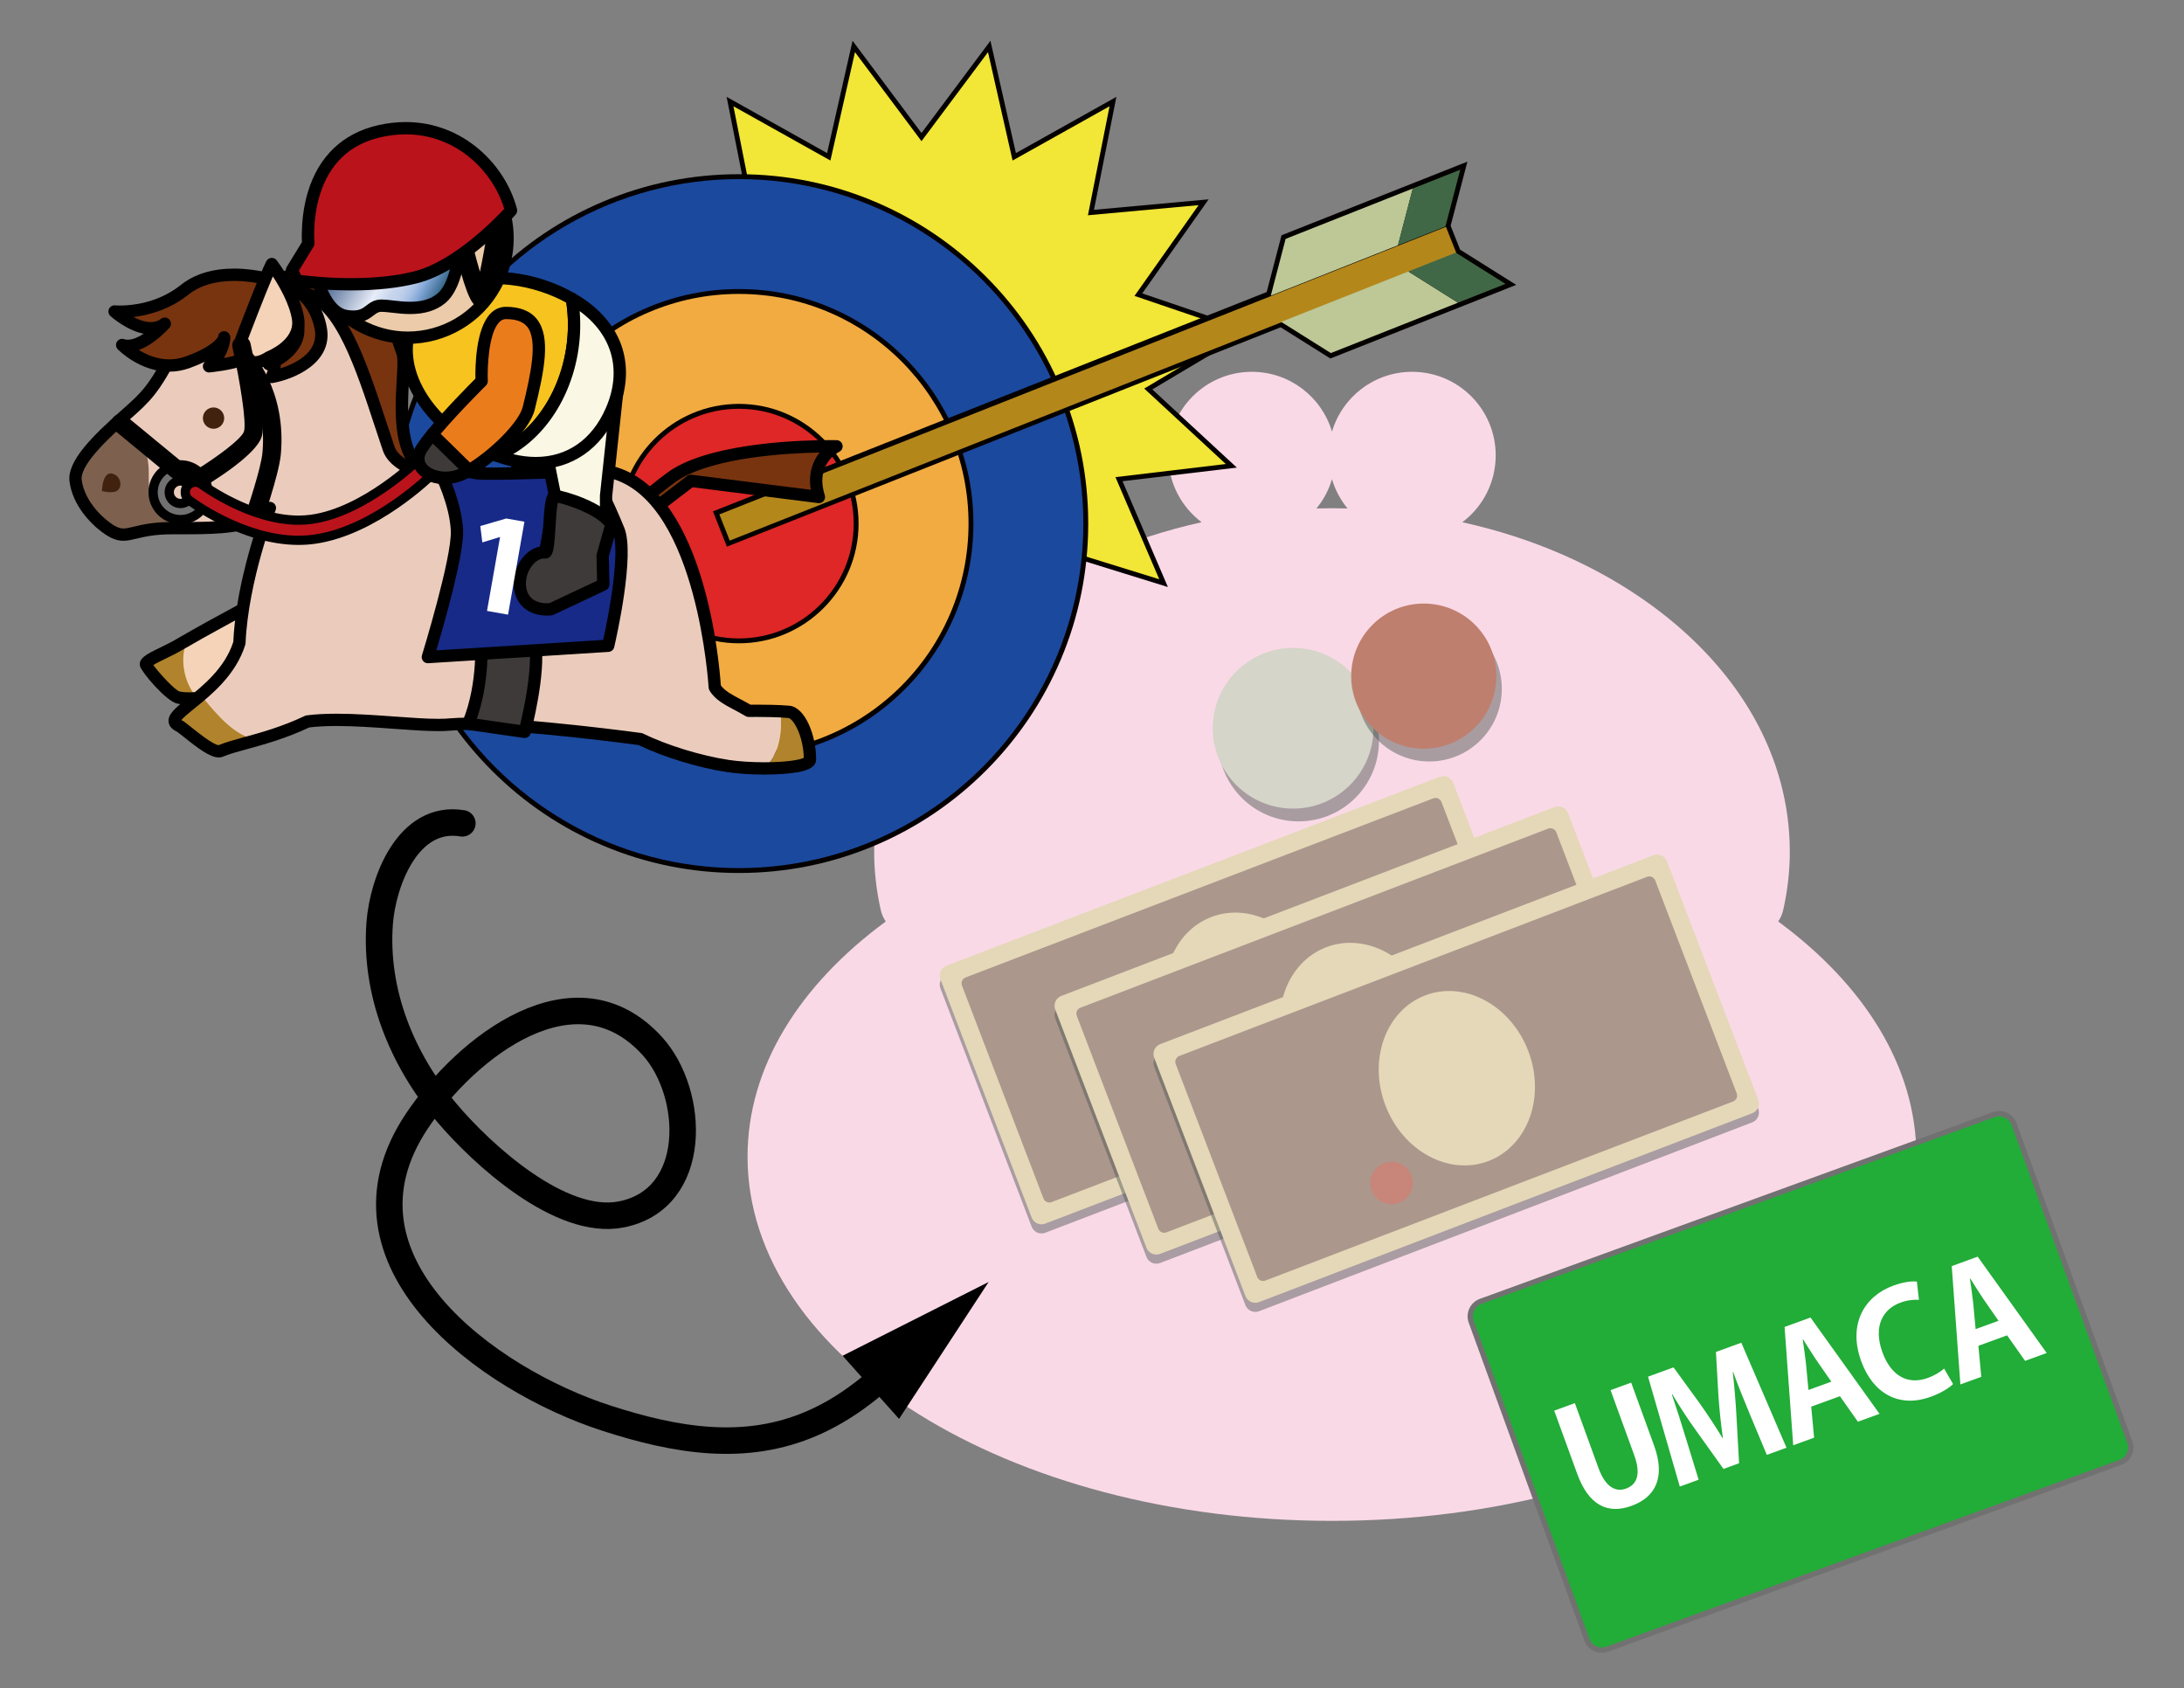
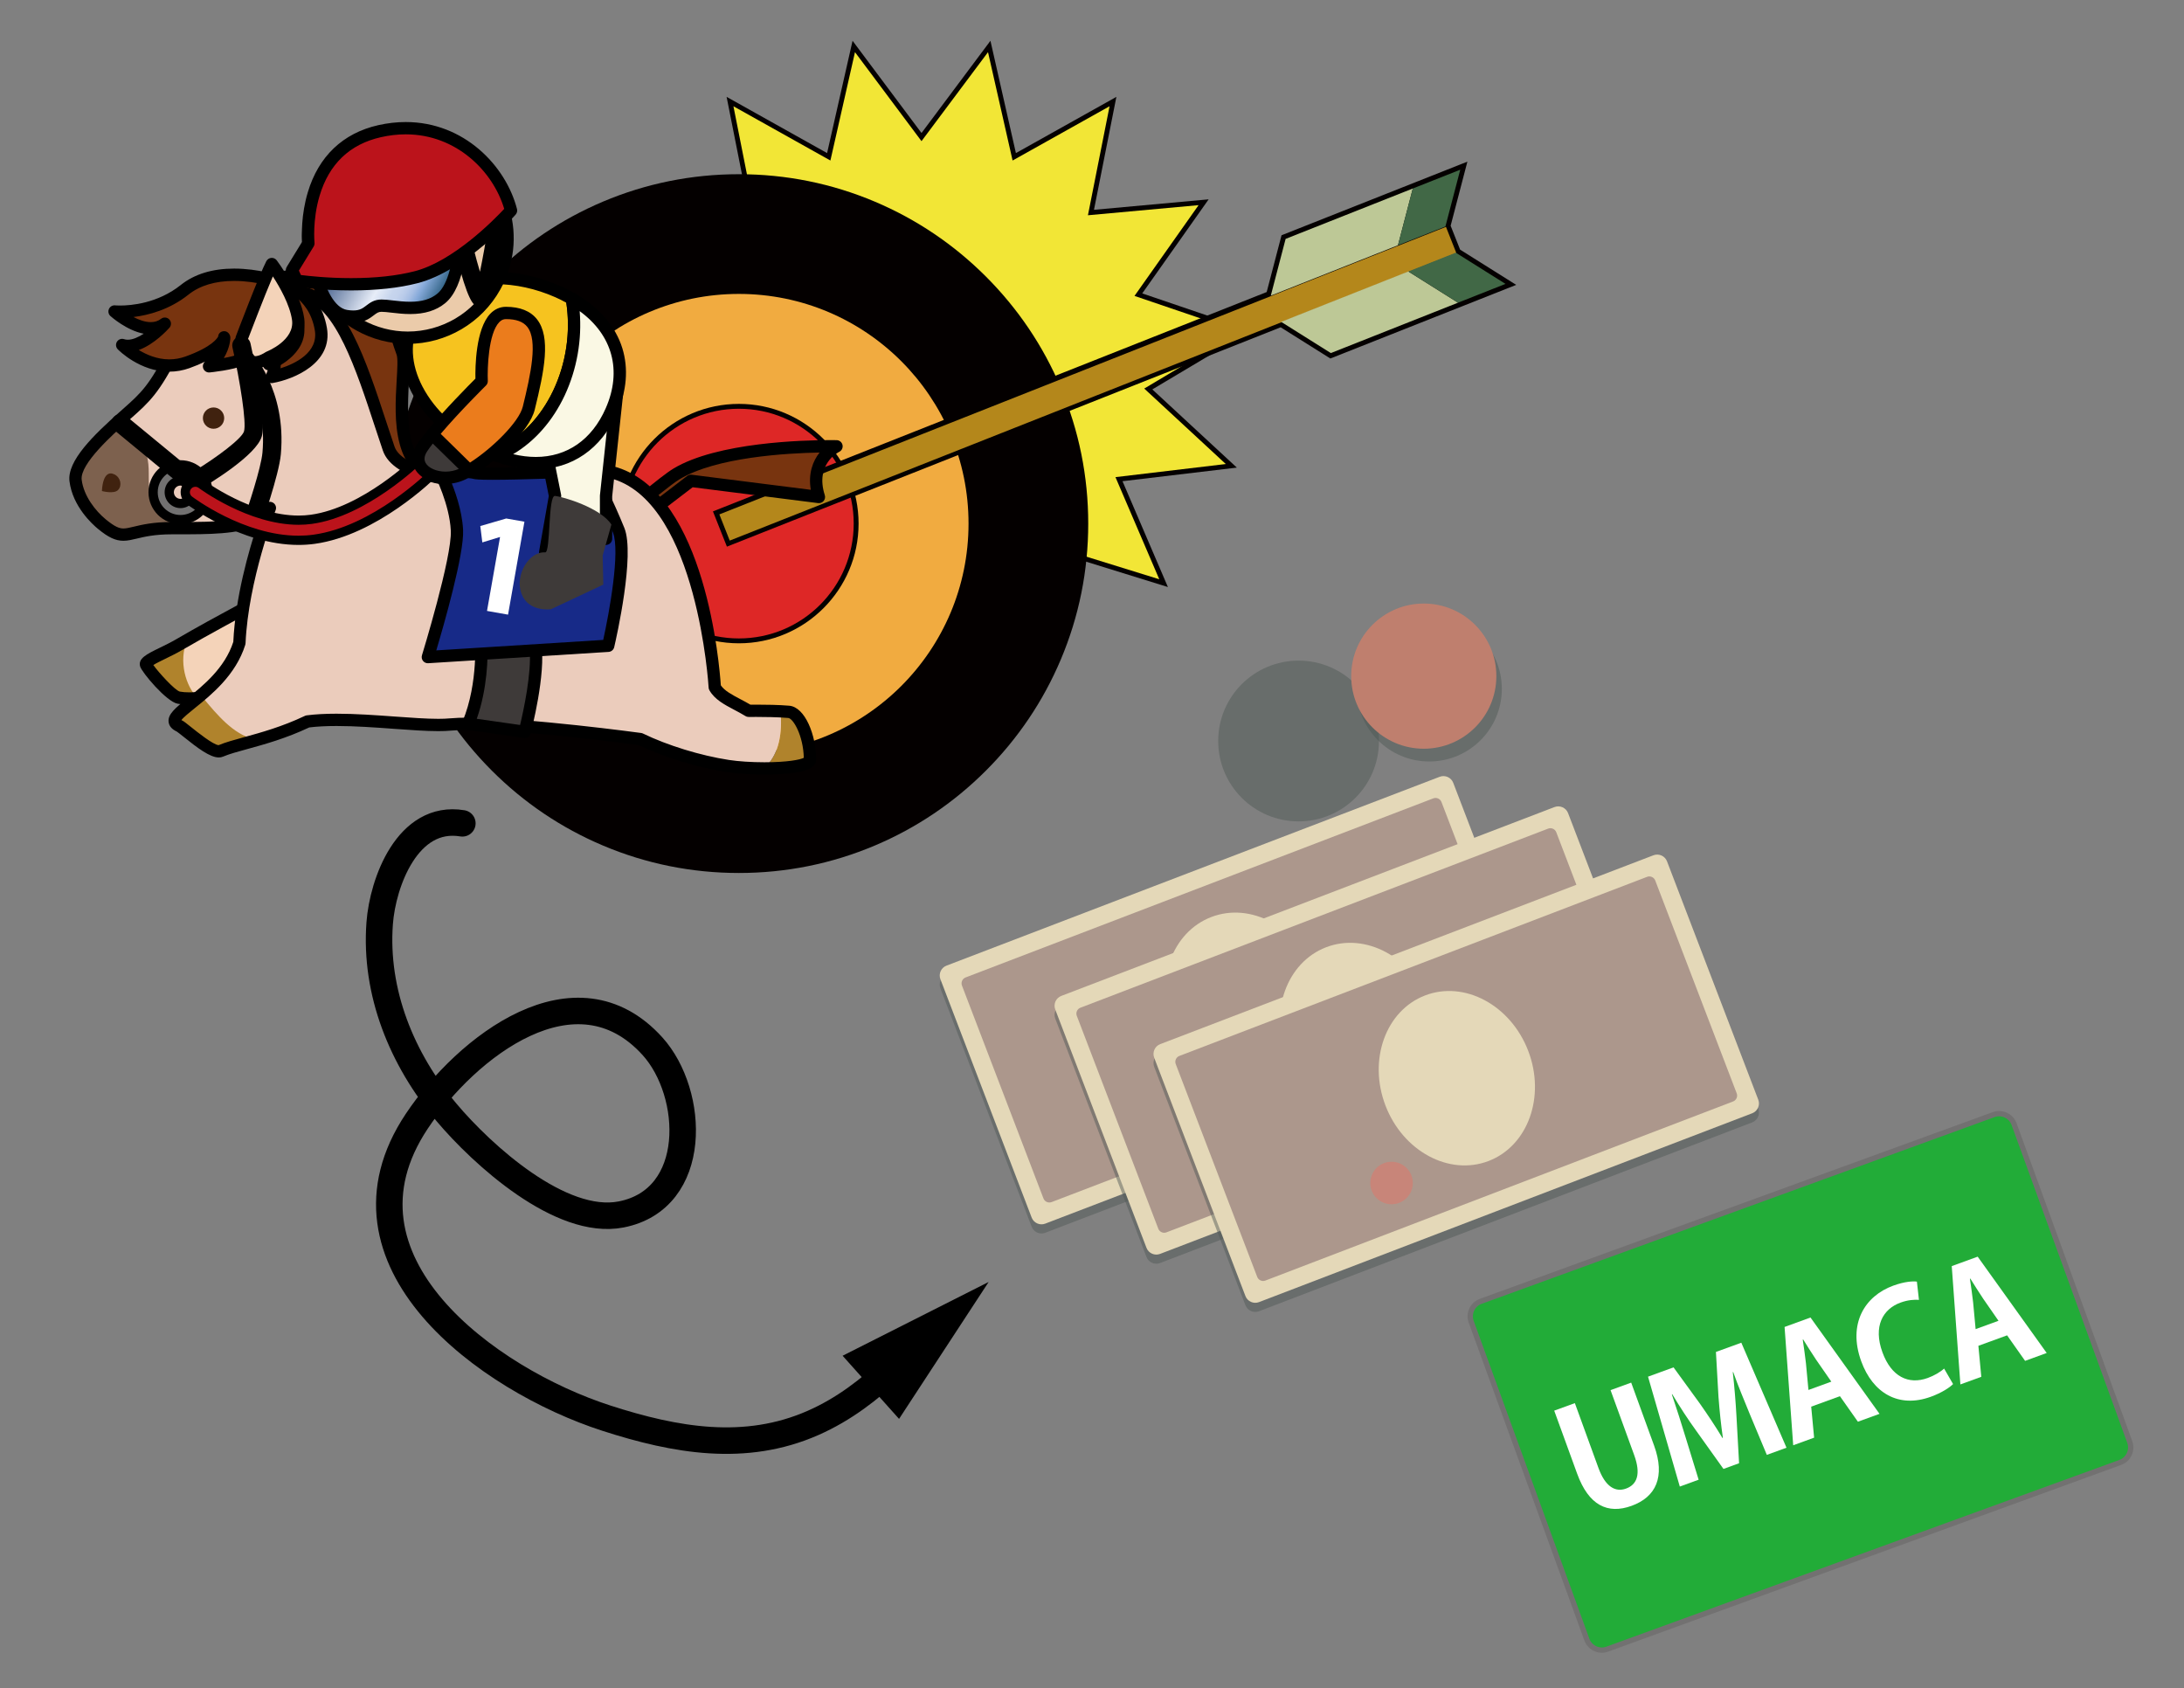
<svg xmlns="http://www.w3.org/2000/svg" version="1.1" id="レイヤー_1" x="0px" y="0px" width="412.057px" height="318.441px" viewBox="0 0 412.057 318.441" enable-background="new 0 0 412.057 318.441" xml:space="preserve">
  <rect x="0" y="0" width="412.057" height="318.441" fill="#808080" stroke="none" />
-   <path fill="#FAD9E7" d="M335.493,173.835c0.438-0.637,0.766-1.361,0.945-2.16c0.826-3.654,1.246-7.348,1.246-10.978  c0-17.691-9.246-34.192-26.031-46.462c-10.178-7.439-22.422-12.776-35.754-15.717c3.824-2.878,6.297-7.454,6.297-12.608  c0-8.709-7.059-15.77-15.77-15.77c-7.152,0-13.188,4.763-15.119,11.286c-1.933-6.523-7.968-11.286-15.12-11.286  c-8.708,0-15.77,7.061-15.77,15.77c0,5.154,2.473,9.73,6.297,12.607c-13.331,2.941-25.576,8.278-35.753,15.718  c-16.786,12.27-26.029,28.771-26.029,46.462c0,3.63,0.417,7.323,1.243,10.978c0.18,0.799,0.509,1.524,0.945,2.16  c-16.265,11.971-26.079,27.453-26.079,44.366c0,37.945,49.367,68.705,110.265,68.705c60.899,0,110.267-30.76,110.267-68.705  C361.573,201.289,351.758,185.806,335.493,173.835z M251.306,95.876c-0.979,0-1.955,0.017-2.931,0.041  c1.32-1.605,2.326-3.479,2.932-5.523c0.605,2.045,1.611,3.918,2.932,5.523C253.263,95.893,252.287,95.876,251.306,95.876z" />
  <g>
    <g>
      <g opacity="0.47">
        <path fill="#4E5754" d="M197.205,232.557c-1.017,0.391-2.169-0.124-2.559-1.142l-17.217-44.968     c-0.389-1.018,0.125-2.17,1.143-2.559l93.055-35.627c1.017-0.391,2.169,0.123,2.559,1.142l17.216,44.968     c0.391,1.018-0.123,2.17-1.142,2.559L197.205,232.557z" />
      </g>
      <path fill="#E4D8B8" d="M197.205,230.837c-1.017,0.39-2.169-0.124-2.559-1.143l-17.217-44.968    c-0.389-1.018,0.125-2.17,1.143-2.559l93.055-35.627c1.017-0.391,2.169,0.123,2.559,1.142l17.216,44.968    c0.391,1.018-0.123,2.17-1.142,2.559L197.205,230.837z" />
      <path fill="#AC978C" d="M198.407,226.771c-0.611,0.233-1.303-0.074-1.535-0.685l-15.376-40.158    c-0.234-0.61,0.075-1.301,0.686-1.535l88.244-33.785c0.609-0.234,1.302,0.074,1.536,0.686l15.373,40.156    c0.235,0.611-0.073,1.303-0.685,1.535L198.407,226.771z" />
      <ellipse transform="matrix(0.934 -0.358 0.358 0.934 -51.972 96.298)" fill="#E4D8B8" cx="234.416" cy="188.689" rx="14.417" ry="16.722" />
      <g>
        <circle fill="#C88579" cx="222.215" cy="208.367" r="4.011" />
      </g>
    </g>
    <g>
      <g opacity="0.47">
        <path fill="#4E5754" d="M218.869,238.267c-1.017,0.391-2.169-0.124-2.559-1.142l-17.217-44.968     c-0.389-1.018,0.125-2.17,1.143-2.559l93.055-35.627c1.017-0.391,2.169,0.123,2.559,1.142l17.216,44.968     c0.391,1.018-0.123,2.17-1.142,2.559L218.869,238.267z" />
      </g>
      <path fill="#E4D8B8" d="M218.869,236.547c-1.017,0.39-2.169-0.124-2.559-1.143l-17.217-44.968    c-0.389-1.018,0.125-2.17,1.143-2.559l93.055-35.627c1.017-0.391,2.169,0.123,2.559,1.142l17.216,44.968    c0.391,1.018-0.123,2.17-1.142,2.559L218.869,236.547z" />
      <path fill="#AC978C" d="M220.071,232.481c-0.611,0.233-1.303-0.074-1.535-0.685l-15.376-40.158    c-0.234-0.61,0.075-1.301,0.686-1.535l88.244-33.785c0.609-0.234,1.302,0.074,1.536,0.686l15.373,40.156    c0.235,0.611-0.073,1.303-0.685,1.535L220.071,232.481z" />
      <ellipse transform="matrix(0.934 -0.358 0.358 0.934 -52.582 104.422)" fill="#E4D8B8" cx="256.08" cy="194.399" rx="14.417" ry="16.722" />
      <g>
        <circle fill="#C88579" cx="243.879" cy="214.077" r="4.011" />
      </g>
    </g>
    <g>
      <g opacity="0.47">
        <path fill="#4E5754" d="M237.536,247.362c-1.017,0.391-2.169-0.124-2.559-1.142l-17.217-44.968     c-0.389-1.018,0.125-2.17,1.143-2.559l93.055-35.627c1.017-0.391,2.169,0.123,2.559,1.142l17.216,44.968     c0.391,1.018-0.123,2.17-1.142,2.559L237.536,247.362z" />
      </g>
      <path fill="#E4D8B8" d="M237.536,245.642c-1.017,0.39-2.169-0.124-2.559-1.143l-17.217-44.968    c-0.389-1.018,0.125-2.17,1.143-2.559l93.055-35.627c1.017-0.391,2.169,0.123,2.559,1.142l17.216,44.968    c0.391,1.018-0.123,2.17-1.142,2.559L237.536,245.642z" />
      <path fill="#AC978C" d="M238.738,241.576c-0.611,0.233-1.303-0.074-1.535-0.685l-15.376-40.158    c-0.234-0.61,0.075-1.301,0.686-1.535l88.244-33.785c0.609-0.234,1.302,0.074,1.536,0.686l15.373,40.156    c0.235,0.611-0.073,1.303-0.685,1.535L238.738,241.576z" />
      <ellipse transform="matrix(0.934 -0.358 0.358 0.934 -54.6 111.699)" fill="#E4D8B8" cx="274.747" cy="203.494" rx="14.417" ry="16.722" />
      <g>
        <circle fill="#C88579" cx="262.546" cy="223.172" r="4.011" />
      </g>
    </g>
  </g>
  <g>
    <g>
      <path fill="#22AC38" d="M401.826,272.038c0.564,1.551-0.244,3.28-1.794,3.845l-96.788,35.227c-1.551,0.564-3.28-0.242-3.845-1.793    l-21.829-59.972c-0.564-1.551,0.243-3.281,1.794-3.846l96.787-35.229c1.551-0.564,3.281,0.242,3.846,1.793L401.826,272.038z" />
      <path fill="none" stroke="#727171" stroke-miterlimit="10" d="M401.826,272.038c0.564,1.551-0.244,3.28-1.794,3.845    l-96.788,35.227c-1.551,0.564-3.28-0.242-3.845-1.793l-21.829-59.972c-0.564-1.551,0.243-3.281,1.794-3.846l96.787-35.229    c1.551-0.564,3.281,0.242,3.846,1.793L401.826,272.038z" />
    </g>
    <g>
      <path fill="#FFFFFF" d="M312.075,272.695c2.155,5.921,0.346,9.708-4.232,11.374c-4.552,1.657-8.117-0.114-10.281-6.061    l-4.328-11.893l3.895-1.418l4.453,12.234c1.293,3.553,3.199,4.617,5.198,3.889c2.105-0.766,2.849-2.734,1.537-6.34l-4.453-12.234    l3.894-1.418L312.075,272.695z" />
      <path fill="#FFFFFF" d="M337.059,273.108l-3.711,1.351l-3.231-7.733c-1.081-2.646-2.21-5.334-3.112-7.896l-0.078,0.029    c0.302,2.632,0.541,5.584,0.682,8.095l0.505,9.084l-2.946,1.072l-5.168-7.237c-1.49-2.05-3.118-4.557-4.492-6.857l-0.079,0.029    c0.876,2.57,1.837,5.618,2.615,8.166l2.44,7.932l-3.553,1.293l-5.996-20.731l4.814-1.753l4.952,6.809    c1.548,2.208,2.989,4.366,4.278,6.518l0.079-0.029c-0.35-2.434-0.635-5.102-0.832-7.771l-0.479-8.437l4.789-1.743L337.059,273.108    z" />
      <path fill="#FFFFFF" d="M354.61,266.719l-4.078,1.484l-3.391-4.814l-5.42,1.973l0.549,5.85l-3.945,1.436l-1.629-22.32l4.894-1.781    L354.61,266.719z M345.516,260.644l-2.887-4.164c-0.775-1.148-1.711-2.655-2.424-3.796l-0.079,0.028    c0.196,1.358,0.458,3.142,0.6,4.431l0.476,5.071L345.516,260.644z" />
      <path fill="#FFFFFF" d="M368.487,261.102c-0.629,0.646-2.116,1.635-4.195,2.392c-6.077,2.212-10.949-0.693-13.133-6.692    c-2.575-7.077,0.674-12.313,6.041-14.266c2.185-0.795,3.768-0.865,4.462-0.76l0.386,3.436c-0.914-0.055-2.082,0.012-3.476,0.52    c-3.342,1.217-5.192,4.481-3.411,9.376c1.666,4.577,4.899,6.173,8.556,4.842c1.211-0.44,2.413-1.146,3.079-1.776L368.487,261.102z    " />
      <path fill="#FFFFFF" d="M386.153,255.239l-4.078,1.484l-3.393-4.814l-5.419,1.973l0.55,5.85l-3.946,1.436l-1.629-22.32    l4.894-1.781L386.153,255.239z M377.058,249.164L374.171,245c-0.775-1.148-1.712-2.655-2.424-3.796l-0.079,0.028    c0.196,1.358,0.458,3.142,0.6,4.431l0.475,5.072L377.058,249.164z" />
    </g>
  </g>
  <g>
    <g>
      <polygon fill="#040000" points="217.41,73.46 236.076,62.344 215.507,55.351 228.037,37.604 206.402,39.581 210.63,18.272     191.671,28.878 186.867,7.692 173.861,25.092 160.853,7.692 156.048,28.878 137.089,18.272 141.315,39.581 119.683,37.604     132.212,55.351 111.644,62.344 130.308,73.46 114.362,88.213 135.935,90.778 127.37,110.743 148.12,104.31 148.415,126.033     164.755,111.716 173.861,131.441 182.964,111.716 199.304,126.033 199.599,104.31 220.349,110.743 211.783,90.778 233.357,88.213       " />
      <polygon fill="#F2E636" points="173.861,26.627 186.41,9.837 191.046,30.281 209.341,20.046 205.261,40.609 226.138,38.7     214.048,55.825 233.894,62.573 215.884,73.299 231.269,87.537 210.455,90.01 218.72,109.275 198.697,103.068 198.412,124.029     182.646,110.214 173.861,129.249 165.074,110.214 149.306,124.029 149.022,103.068 128.999,109.275 137.265,90.01 116.448,87.537     131.835,73.299 113.825,62.573 133.673,55.825 121.581,38.7 142.458,40.609 138.378,20.046 156.673,30.281 161.31,9.837   " />
    </g>
    <g>
      <g>
        <path fill="#040000" d="M200.138,73.119c-3.32-7.849-8.074-14.897-14.125-20.95c-6.055-6.054-13.102-10.805-20.951-14.126     c-8.127-3.437-16.758-5.179-25.657-5.179c-8.896,0-17.529,1.742-25.656,5.179c-7.85,3.321-14.898,8.072-20.951,14.126     c-6.053,6.053-10.805,13.102-14.125,20.95c-3.438,8.126-5.18,16.759-5.18,25.656c0,8.898,1.742,17.529,5.18,25.656     c3.32,7.849,8.072,14.897,14.125,20.95s13.102,10.806,20.951,14.125c8.127,3.438,16.76,5.181,25.656,5.181     c8.898,0,17.529-1.743,25.657-5.181c7.85-3.319,14.896-8.072,20.951-14.125c6.051-6.053,10.805-13.102,14.125-20.95     c3.436-8.127,5.18-16.758,5.18-25.656C205.318,89.877,203.574,81.245,200.138,73.119z" />
-         <circle fill="#1B499E" cx="139.406" cy="98.775" r="64.992" />
      </g>
      <g>
        <path fill="#040000" d="M180.175,81.551c-2.229-5.269-5.418-10.001-9.482-14.064c-4.063-4.063-8.795-7.253-14.065-9.482     c-5.455-2.307-11.25-3.477-17.223-3.477s-11.768,1.17-17.225,3.477c-5.268,2.229-10,5.42-14.064,9.482     c-4.063,4.063-7.252,8.796-9.48,14.064c-2.309,5.455-3.479,11.251-3.479,17.224s1.17,11.768,3.479,17.223     c2.229,5.27,5.418,10.002,9.48,14.064c4.064,4.063,8.797,7.254,14.064,9.482c5.457,2.308,11.252,3.479,17.225,3.479     s11.768-1.171,17.223-3.479c5.27-2.229,10.002-5.419,14.065-9.482c4.064-4.063,7.254-8.795,9.482-14.064     c2.307-5.455,3.479-11.25,3.479-17.223S182.482,87.006,180.175,81.551z" />
        <circle fill="#F1AB40" cx="139.406" cy="98.775" r="43.328" />
      </g>
      <g>
        <path fill="#040000" d="M139.405,76.192c-12.453,0-22.584,10.131-22.584,22.583s10.131,22.583,22.584,22.583     c12.451,0,22.584-10.131,22.584-22.583S151.856,76.192,139.405,76.192z" />
        <circle fill="#DE2726" cx="139.405" cy="98.775" r="21.664" />
      </g>
    </g>
    <g>
      <polygon fill="#040000" points="273.693,42.586 276.855,30.492 241.789,44.382 238.988,55.092 134.511,96.473 137.146,103.124     241.623,61.743 250.998,67.631 286.064,53.742 275.478,47.092   " />
      <g>
        <rect x="131.504" y="69.661" transform="matrix(0.93 -0.368 0.368 0.93 -12.211 80.647)" fill="#B4871B" width="147.407" height="5.315" />
        <g>
          <polygon fill="#BDC896" points="263.753,46.271 239.759,55.776 242.56,45.064 266.554,35.56     " />
          <polygon fill="#416846" points="266.554,35.56 263.753,46.271 272.707,42.725 275.507,32.015     " />
        </g>
        <g>
          <polygon fill="#BDC896" points="265.71,51.213 241.716,60.717 251.091,66.605 275.085,57.102     " />
          <polygon fill="#416846" points="275.085,57.102 265.71,51.213 274.664,47.667 284.041,53.555     " />
        </g>
      </g>
    </g>
  </g>
  <g>
    <g>
      <g>
        <g>
          <path fill="#78340F" d="M118.284,96.877c0,0,6.893-5.988,9.35-7.472c9.426-5.698,30.189-5.213,30.189-5.213      s-5.541,2.639-3.314,9.567l-24.152-3.053l-9.51,7.275L118.284,96.877z" />
          <path d="M120.847,99.146c-0.154,0-0.313-0.034-0.459-0.098l-2.564-1.104c-0.363-0.16-0.625-0.494-0.684-0.888      c-0.064-0.396,0.082-0.792,0.385-1.054c0.283-0.247,6.992-6.073,9.512-7.594c8.268-4.996,24.715-5.384,29.559-5.384      c0.803,0,1.258,0.01,1.258,0.01c0.535,0.013,0.994,0.394,1.105,0.918c0.111,0.523-0.15,1.06-0.635,1.29      c-0.182,0.09-4.586,2.325-2.713,8.162c0.123,0.377,0.043,0.789-0.207,1.094c-0.256,0.306-0.648,0.461-1.039,0.412l-23.682-2.992      l-9.133,6.984C121.345,99.061,121.095,99.146,120.847,99.146z M120.452,96.548l0.23,0.1l8.967-6.861      c0.246-0.188,0.551-0.269,0.85-0.23l22.479,2.843c-0.529-3.094,0.395-5.438,1.654-7.032c-6.18,0.114-19.506,0.865-26.398,5.032      C126.548,91.414,122.577,94.736,120.452,96.548z" />
        </g>
        <g>
          <path fill="#78340F" d="M51.257,52.8c0,0,9.145-2.696,12.451,0.966c5.023,5.569,9.797,2.539,9.797,2.539      s0.281,4.49,2.412,10.215c1.336,3.585-4.34,23.107,8.877,23.967L71.032,99.85L51.257,52.8z" />
          <path d="M71.032,101.01c-0.109,0-0.221-0.015-0.328-0.047c-0.336-0.101-0.605-0.342-0.742-0.662L50.187,53.25      c-0.129-0.306-0.119-0.649,0.02-0.946c0.143-0.299,0.404-0.522,0.723-0.616c0.141-0.041,3.443-1.003,6.893-1.003      c3.098,0,5.367,0.774,6.746,2.303c1.781,1.979,3.697,2.982,5.688,2.982c1.574,0,2.617-0.637,2.627-0.643      c0.346-0.221,0.783-0.24,1.148-0.055c0.367,0.186,0.605,0.553,0.631,0.961c0.004,0.044,0.305,4.403,2.342,9.881      c0.43,1.143,0.313,3.07,0.156,5.736c-0.521,8.914-0.326,16.957,7.709,17.481c0.5,0.031,0.916,0.374,1.047,0.85      s-0.057,0.985-0.469,1.263l-13.762,9.364C71.493,100.943,71.263,101.01,71.032,101.01z M52.851,53.599l18.703,44.494      l10.258-6.981c-3.197-1.025-5.338-3.462-6.381-7.266c-1.07-3.9-0.803-8.465-0.59-12.131c0.121-2.021,0.244-4.108-0.01-4.794      c-1.428-3.83-2.051-7.109-2.309-8.952c-0.613,0.178-1.381,0.32-2.268,0.32c-1.838,0-4.617-0.65-7.41-3.746      c-1.146-1.272-3.365-1.539-5.023-1.539C55.927,53.004,54.044,53.336,52.851,53.599z" />
        </g>
        <g>
          <path fill="#F4D3B9" d="M52.181,111.553c0,0-10.404,5.859-17.449,10.766c-5.965,4.809-3.338,7.015-1.031,9.288      c3.234-0.702,10.926-1.741,10.926-1.741L52.181,111.553z" />
          <path fill="#B0832C" d="M35.3,120.743c-3.793,2.646-8.039,3.642-7.74,4.674c0.213,0.731,4.582,5.909,6.141,6.19      c2.129,0.378,0.943,0.738,3.643,0.153C35.036,129.487,33.64,124.772,35.3,120.743z" />
          <path d="M35.726,132.935L35.726,132.935c-0.795,0-1.545-0.064-2.229-0.186c-2.104-0.377-6.732-5.906-7.053-7.013      c-0.439-1.514,1.193-2.312,3.658-3.516c0.986-0.479,2.102-1.021,3.166-1.642c7.15-4.18,18.266-9.998,18.379-10.055      c0.434-0.228,0.957-0.159,1.318,0.173c0.361,0.326,0.477,0.845,0.291,1.296l-7.561,18.313c-0.117,0.287-0.342,0.514-0.629,0.632      C44.868,131.019,40.177,132.935,35.726,132.935z M28.927,125.454c1.006,1.42,4.055,4.757,4.992,5.013      c0.535,0.098,1.148,0.145,1.807,0.145c3.252,0,6.797-1.196,8.018-1.649l6.143-14.884c-3.777,2.008-10.551,5.646-15.447,8.505      c-1.139,0.667-2.295,1.229-3.318,1.727C30.349,124.688,29.431,125.135,28.927,125.454z" />
        </g>
        <g>
          <path fill="#B0832C" d="M148.815,134.289c-0.518-0.043-1.041-0.114-1.561-0.192c0.395,4.233-0.326,8.001-2.568,10.286      c4.059,0.335,8.131,0.025,8.131-1.116C152.817,139.024,150.892,134.47,148.815,134.289z" />
          <path fill="#EBCCBC" d="M147.255,134.096c-2.564-0.397-5.998,0-5.998,0c-2.549-1.559-5.256-2.44-6.4-4.451      c0,0-1.957-34.964-18.674-40.338c-3.715-1.193-11.91-0.03-22.945,1.777c-8.137,0.135-18.346-1.865-19.904-6.465      c-4.18-12.288-8.221-27.651-15.947-29.307c-12.07-2.585-20.689,3.017-24.568,10.775c-3.877,7.758-5.602,9.048-9.482,12.498      c-3.879,3.447-9.504,8.621-9.074,12.068c0.432,3.45,1.102,7.547,6.715,10.208c2.334,1.104,9.438-1.155,17.303-1.043      c8.719,0.122,9.623-0.112,12.641-3.994c0,0-5.209,13.198-5.752,25.469c-1.684,5.4-6.229,5.987-7.824,10.466      c2.611,3.18,5.779,7.418,9.574,8.27c4.002-1.17,7.014-1.984,11.098-3.929c8.328-1.08,21.096,1.124,26.938,0.573      c9.336-0.876,35.852,2.751,35.852,2.751c4.463,2.161,11.066,3.945,16.539,5.084c1.639,0.335,4.875-0.328,7.344-0.127      C146.929,142.097,147.649,138.33,147.255,134.096z" />
          <path fill="#B0832C" d="M38.278,131.607c-2.979,1.665-6.404,4.442-4.424,5.352c0.777,0.353,6.152,5.399,7.781,4.706      c1.342-0.571,5.281-1.635,6.24-2.239C44.079,138.573,40.89,134.783,38.278,131.607z" />
          <path fill="#7D614E" d="M36.854,99.273c-2.488-0.309-4.787-1.122-6.396-2.706c-4.594-4.513-0.359-7.976-4.27-14.052      c-1.176-1.82-2.924-2.373-4.539-2.414c-3.631,3.33-7.76,7.582-7.389,10.554c0.432,3.45,1.047,7.661,6.715,10.208      C22.726,101.649,41.237,99.82,36.854,99.273z" />
          <path d="M144.222,146.122c-2.557,0-5.129-0.171-7.055-0.467c-5.494-0.842-11.873-2.795-16.699-5.104      c-2.082-0.28-21.508-2.852-31.941-2.852c-1.367,0-2.533,0.045-3.465,0.131c-0.68,0.065-1.451,0.096-2.365,0.096      c-2.354,0-5.273-0.21-8.361-0.435c-3.607-0.261-7.34-0.532-10.834-0.532c-1.994,0-3.684,0.09-5.154,0.269      c-4.41,2.08-8.441,3.187-11.691,4.08c-1.842,0.504-3.432,0.941-4.566,1.425c-0.244,0.106-0.518,0.159-0.813,0.159      c-1.66,0-4.01-1.78-6.688-3.933c-0.477-0.38-1.066-0.85-1.242-0.956c-0.926-0.432-1.441-1.034-1.535-1.791      c-0.188-1.47,1.283-2.657,3.51-4.449c2.998-2.419,7.096-5.723,8.695-10.676c0.398-8.45,2.908-17.183,4.502-21.98      c-3.678,1.691-8.965,1.691-15.215,1.691h-0.861c-3.27,0-5.227,0.47-6.658,0.814c-0.908,0.217-1.689,0.404-2.502,0.404      c-1.488,0-2.83-0.623-4.789-2.237c-1.115-0.912-4.793-4.263-5.383-8.981c-0.486-3.88,4.627-8.786,9.455-13.078l0.588-0.522      c3.467-3.073,5.051-4.475,8.627-11.622c3.771-7.553,11.18-12.061,19.807-12.061c1.951,0,3.98,0.224,6.041,0.665      c7.428,1.591,11.412,13.71,15.264,25.436c0.506,1.535,1.027,3.125,1.539,4.631c1.254,3.69,10.225,5.685,18.025,5.685      c0.23,0,0.455-0.002,0.68-0.005c7.299-1.193,14.232-2.265,18.873-2.265c1.912,0,3.395,0.177,4.525,0.541      c16.633,5.349,19.217,37.385,19.461,41.078c0.705,1.037,2.084,1.766,3.66,2.601c0.627,0.328,1.27,0.669,1.918,1.051      c0.254-0.002,0.637-0.002,1.107-0.002c1.76,0,4.273,0.032,6.236,0.202c2.982,0.264,5.063,5.553,5.063,10.135      c0,1.809-2.621,2.264-3.609,2.434C148.798,145.972,146.61,146.122,144.222,146.122z M88.526,135.38      c11.135,0,32.225,2.867,32.436,2.895c0.121,0.016,0.238,0.053,0.352,0.107c4.648,2.251,10.859,4.157,16.207,4.98      c1.813,0.277,4.256,0.438,6.701,0.438c4.35,0,6.744-0.481,7.43-0.839c-0.088-4.153-1.98-7.435-2.938-7.519      c-1.98-0.17-4.629-0.196-6.033-0.196c-0.848,0-1.398,0.009-1.404,0.009c-0.207,0-0.438-0.054-0.625-0.17      c-0.682-0.418-1.393-0.792-2.078-1.157c-1.92-1.012-3.734-1.968-4.727-3.708c-0.088-0.157-0.143-0.331-0.15-0.511      c-0.018-0.343-2.105-34.231-17.871-39.299c-0.885-0.286-2.172-0.431-3.816-0.431c-4.484,0-11.35,1.062-18.584,2.247      c-0.055,0.008-0.113,0.014-0.166,0.014c-0.266,0.005-0.531,0.007-0.803,0.007c-6.596,0-18.279-1.526-20.223-7.256      c-0.516-1.515-1.041-3.108-1.547-4.651C67.21,69.754,63.269,57.76,57.142,56.448c-1.9-0.406-3.766-0.612-5.555-0.612      c-7.844,0-14.311,3.928-17.732,10.773c-3.777,7.553-5.688,9.249-9.16,12.326l-0.586,0.519      c-2.715,2.413-9.072,8.065-8.697,11.058c0.385,3.071,2.604,5.872,4.553,7.476c1.729,1.419,2.576,1.709,3.318,1.709      c0.537,0,1.166-0.149,1.961-0.341c1.543-0.37,3.654-0.878,7.199-0.878h0.861c7.867,0,14.084,0,16.699-3.361      c0.355-0.455,0.99-0.584,1.494-0.296c0.5,0.286,0.717,0.896,0.502,1.437c-0.051,0.127-5.143,13.164-5.672,25.089      c-0.006,0.102-0.021,0.196-0.051,0.294c-1.779,5.704-6.424,9.449-9.5,11.929c-0.979,0.79-2.168,1.751-2.553,2.276      c0.033,0.018,0.07,0.038,0.113,0.057c0.326,0.148,0.732,0.47,1.705,1.251c1.152,0.923,4.197,3.367,5.205,3.417      c1.268-0.531,2.902-0.98,4.793-1.5c3.203-0.88,7.188-1.977,11.477-4.017c0.107-0.052,0.23-0.088,0.348-0.103      c1.615-0.21,3.461-0.311,5.637-0.311c3.576,0,7.352,0.273,10.998,0.537c3.051,0.219,5.928,0.429,8.197,0.429      c0.84,0,1.541-0.028,2.146-0.086C85.849,135.427,87.087,135.38,88.526,135.38z" />
        </g>
        <g>
          <path fill="#78340F" d="M52.933,53.3c0,0-11.26-4.084-18.104,1.374c-6.047,4.823-13.217,4.09-13.217,4.09      s5.746,5.166,9.482,2.293c0,0-4.596,5.176-8.045,4.026c0,0,5.551,5.699,12.322,3.267c6.531-2.343,6.928-4.634,6.928-4.634      s0,2.804-2.861,5.389c0,0,4.195-0.406,6.096-1.253c2.641-1.182,2.795-5.104,3.191-6.915c0,0,4.67,6.119,2.531,10.181      c0,0,10.529-1.842,9.275-9.06C59.253,54.674,52.933,53.3,52.933,53.3z" />
          <path d="M51.257,72.276c-0.367,0-0.719-0.175-0.938-0.48c-0.262-0.354-0.295-0.829-0.09-1.223      c0.965-1.832,0.117-4.453-0.914-6.477c-0.439,1.879-1.273,3.902-3.309,4.814c-2.049,0.912-6.277,1.331-6.457,1.351      c-0.498,0.047-0.971-0.23-1.174-0.688c-0.203-0.457-0.086-0.992,0.285-1.33c0.006-0.005,0.016-0.012,0.02-0.021      c-0.82,0.407-1.787,0.813-2.916,1.22c-1.24,0.447-2.531,0.674-3.83,0.674c-5.541,0-9.549-4.05-9.717-4.222      c-0.373-0.385-0.434-0.974-0.15-1.429c0.283-0.451,0.84-0.652,1.35-0.48c0.213,0.069,0.441,0.105,0.695,0.105l0,0      c0.945,0,2.016-0.491,3.006-1.133c-3.234-0.621-6.143-3.208-6.281-3.331c-0.375-0.338-0.488-0.876-0.283-1.334      c0.203-0.459,0.676-0.737,1.178-0.684c0,0,0.352,0.033,0.949,0.033c1.973,0,7.037-0.377,11.426-3.875      c2.574-2.054,5.961-3.095,10.064-3.095c4.586,0,8.514,1.313,9.092,1.514c0.828,0.203,7.082,1.989,8.414,9.672      c1.146,6.614-6.184,9.694-10.221,10.398C51.39,72.27,51.323,72.276,51.257,72.276z M48.726,59.776      c0.357,0,0.699,0.164,0.92,0.457c0.18,0.232,3.746,4.969,3.285,9.25c2.68-0.856,7.203-2.952,6.459-7.227      c-1.135-6.539-6.646-7.81-6.703-7.822c-0.051-0.01-0.098-0.025-0.15-0.042c-0.037-0.014-3.924-1.397-8.365-1.397      c-3.566,0-6.463,0.869-8.617,2.586c-3.609,2.879-7.611,3.889-10.375,4.225c1.01,0.529,2.17,0.963,3.271,0.963      c0.754,0,1.387-0.205,1.938-0.629c0.477-0.365,1.15-0.311,1.557,0.129c0.406,0.438,0.418,1.116,0.018,1.561      c-0.338,0.382-2.877,3.158-5.785,4.193c1.445,0.884,3.469,1.771,5.758,1.771c1.033,0,2.055-0.182,3.045-0.534      c5.072-1.819,6.051-3.508,6.18-3.783c0.039-0.61,0.541-1.014,1.166-1.003c0.635,0.008,1.135,0.609,1.135,1.243      c0,0.097-0.016,1.798-1.23,3.824c1.07-0.196,2.156-0.448,2.83-0.749c1.629-0.73,2.033-3.188,2.328-4.979      c0.068-0.406,0.131-0.792,0.201-1.124c0.098-0.441,0.443-0.786,0.885-0.885C48.556,59.786,48.64,59.776,48.726,59.776z" />
        </g>
        <g>
          <path fill="#F4D3B9" d="M45.56,65.15c0,0,4.416-11.642,5.697-14.053c0,0,4.285,5.673,4.963,10.378      c0.697,4.848-5.504,7.224-5.504,7.224" />
          <path d="M50.716,69.86c-0.469,0-0.91-0.287-1.088-0.75c-0.227-0.597,0.072-1.268,0.67-1.498c0.053-0.018,5.33-2.108,4.775-5.971      c-0.418-2.886-2.352-6.252-3.619-8.207c-1.719,3.991-4.773,12.033-4.811,12.129c-0.225,0.599-0.896,0.898-1.496,0.672      c-0.598-0.228-0.9-0.897-0.672-1.496c0.184-0.479,4.457-11.736,5.756-14.185c0.186-0.351,0.537-0.582,0.934-0.612      c0.395-0.032,0.779,0.141,1.016,0.457c0.182,0.24,4.473,5.968,5.191,10.91c0.813,5.703-5.955,8.363-6.244,8.471      C50.993,69.832,50.853,69.86,50.716,69.86z" />
        </g>
        <g>
          <path fill="#F4D3B9" d="M45.583,63.858c0,0,4.42-11.639,5.699-14.051c0,0,4.285,5.674,4.963,10.379      c0.695,4.847-5.508,7.223-5.508,7.223S45.573,71.122,45.583,63.858z" />
          <path d="M48.114,69.517c-0.9,0-1.695-0.32-2.307-0.929c-0.934-0.937-1.385-2.485-1.381-4.732c0-0.14,0.023-0.278,0.072-0.409      c0.182-0.479,4.457-11.734,5.756-14.183c0.188-0.35,0.539-0.582,0.934-0.612c0.393-0.034,0.779,0.141,1.02,0.456      c0.184,0.242,4.473,5.969,5.186,10.913c0.766,5.328-5.096,7.998-6.105,8.415C50.862,68.72,49.536,69.517,48.114,69.517z       M46.747,64.07c0.025,1.909,0.451,2.623,0.703,2.879c0.119,0.118,0.295,0.246,0.664,0.246c0.748,0,1.66-0.53,1.947-0.733      c0.082-0.053,0.17-0.102,0.262-0.139c0.051-0.02,5.324-2.107,4.773-5.971c-0.418-2.893-2.352-6.257-3.617-8.209      C49.913,55.784,47.235,62.792,46.747,64.07z" />
        </g>
        <circle fill="#40220F" cx="40.289" cy="78.876" r="2.011" />
        <path fill="#40220F" d="M19.229,92.632c0,0,0.084-4.276,2.383-3.125c1.15,0.573,1.465,2.094,0.676,2.921     C21.497,93.258,19.229,92.632,19.229,92.632z" />
        <g>
          <path fill="#3E3A39" d="M90.747,119.954c0,0,0.799,8.896-2.402,16.588l10.65,1.519c0,0,2.877-10.904,1.982-16.507      L90.747,119.954z" />
          <path d="M98.995,139.221c-0.055,0-0.107-0.006-0.164-0.01l-10.65-1.524c-0.355-0.05-0.67-0.26-0.846-0.574      c-0.176-0.312-0.201-0.688-0.061-1.019c3.059-7.341,2.324-15.951,2.316-16.037c-0.033-0.354,0.102-0.706,0.361-0.949      c0.262-0.246,0.621-0.356,0.973-0.3l10.23,1.601c0.5,0.077,0.889,0.465,0.971,0.963c0.92,5.778-1.889,16.529-2.008,16.984      C99.979,138.873,99.513,139.221,98.995,139.221z M89.952,135.599l8.172,1.167c0.625-2.616,2.191-9.753,1.807-14.202      l-7.947-1.241C92.067,124.008,91.96,129.921,89.952,135.599z" />
        </g>
        <g>
          <path fill="#172A88" d="M83.099,89.211c0,0,2.848,5.562,3.113,10.816c0.268,5.254-5.49,23.928-5.49,23.928l34.031-2.135      c0,0,3.928-16.913,1.965-21.793c-1.963-4.886-5.096-11.202-5.096-11.202s-20.27,0.859-22.039,0.386      C87.812,88.74,83.099,89.211,83.099,89.211z" />
          <path d="M80.72,125.117c-0.354,0-0.689-0.159-0.912-0.444c-0.236-0.297-0.309-0.694-0.195-1.06      c0.055-0.182,5.695-18.537,5.441-23.525c-0.248-4.951-2.961-10.294-2.988-10.346c-0.178-0.341-0.17-0.747,0.014-1.085      c0.184-0.339,0.521-0.562,0.904-0.599c0.088-0.012,2.174-0.218,4.131-0.218c1.232,0,2.139,0.083,2.768,0.249      c0.07,0.018,0.57,0.102,3.041,0.102c6.139,0,18.525-0.519,18.648-0.524c0.465-0.021,0.885,0.234,1.09,0.643      c0.031,0.065,3.178,6.415,5.137,11.284c2.039,5.074-1.504,20.724-1.916,22.489c-0.117,0.5-0.545,0.863-1.059,0.897      l-34.031,2.135C80.771,125.117,80.743,125.117,80.72,125.117z M84.851,90.242c0.896,2.08,2.33,5.943,2.52,9.726      c0.232,4.528-3.656,18.031-5.057,22.727l31.496-1.976c1.143-5.157,3.246-16.743,1.832-20.256      c-1.553-3.865-3.875-8.691-4.729-10.445c-2.803,0.112-12.688,0.498-17.99,0.498c-2.607,0-3.303-0.092-3.641-0.182      c-0.236-0.065-0.84-0.173-2.168-0.173C86.341,90.161,85.532,90.197,84.851,90.242z" />
        </g>
        <g>
          <path fill="#727171" d="M34.056,98.024c-2.85,0-5.166-2.318-5.166-5.167c0-2.848,2.316-5.162,5.166-5.162      s5.166,2.314,5.166,5.162C39.222,95.706,36.905,98.024,34.056,98.024z M34.056,90.73c-1.172,0-2.123,0.955-2.123,2.127      c0,1.171,0.951,2.124,2.123,2.124s2.127-0.953,2.127-2.124C36.183,91.685,35.228,90.73,34.056,90.73z" />
          <path d="M34.056,98.893c-3.33,0-6.039-2.708-6.039-6.036c0-3.329,2.709-6.037,6.039-6.037c3.332,0,6.039,2.708,6.039,6.037      C40.095,96.185,37.388,98.893,34.056,98.893z M34.056,88.564c-2.371,0-4.297,1.927-4.297,4.293c0,2.371,1.926,4.296,4.297,4.296      c2.367,0,4.297-1.925,4.297-4.296C38.353,90.491,36.423,88.564,34.056,88.564z M34.056,95.854c-1.65,0-2.994-1.345-2.994-2.997      c0-1.653,1.344-2.996,2.994-2.996s2.996,1.343,2.996,2.996C37.052,94.509,35.706,95.854,34.056,95.854z M34.056,91.599      c-0.693,0-1.254,0.563-1.254,1.258c0,0.689,0.561,1.253,1.254,1.253s1.256-0.563,1.256-1.253      C35.312,92.163,34.749,91.599,34.056,91.599z" />
        </g>
        <path d="M36.356,92.824c-0.398,0-0.789-0.133-1.109-0.396L21.618,81.191c-0.742-0.604-0.848-1.706-0.236-2.447     c0.611-0.743,1.711-0.849,2.451-0.234l12.682,10.449c4.479-2.723,9.137-6.235,9.525-7.593c0.482-1.682-0.729-9.371-2.18-15.834     c-0.205-0.939,0.383-1.871,1.318-2.082c0.939-0.209,1.871,0.38,2.08,1.32c0.523,2.339,3.096,14.186,2.131,17.558     c-1.01,3.515-9.557,8.739-12.16,10.258C36.962,92.745,36.659,92.824,36.356,92.824z" />
        <path d="M47.524,100.626c-0.193,0-0.391-0.035-0.58-0.101c-0.908-0.324-1.385-1.32-1.061-2.223     c0.924-2.61,3.377-10.013,3.637-12.931c0.939-10.521-4.482-16.38-4.709-16.627c-0.662-0.698-0.635-1.797,0.061-2.457     c0.693-0.667,1.787-0.64,2.451,0.05c0.279,0.286,6.754,7.181,5.666,19.343c-0.354,3.953-3.686,13.384-3.826,13.784     C48.913,100.177,48.237,100.626,47.524,100.626z" />
        <g>
          <path fill="#BB131B" d="M56.323,101.926c-10.516,0-20.176-7.217-20.617-7.554c-0.834-0.635-1-1.826-0.363-2.661      c0.633-0.837,1.824-1,2.662-0.369c0.104,0.081,10.727,8.006,20.736,6.625c10.164-1.396,20.186-11.229,20.285-11.327      c0.742-0.739,1.949-0.735,2.689,0.01c0.734,0.745,0.734,1.947-0.012,2.687c-0.441,0.442-11.01,10.824-22.443,12.396      C58.276,101.869,57.296,101.926,56.323,101.926z" />
          <path d="M56.323,102.799c-10.945,0-21.045-7.659-21.146-7.738c-1.213-0.919-1.449-2.658-0.531-3.876      c0.529-0.698,1.334-1.098,2.211-1.098c0.607,0,1.184,0.193,1.67,0.561c0.096,0.069,8.951,6.612,17.805,6.612      c0.783,0,1.555-0.053,2.291-0.154c9.74-1.337,19.391-10.688,19.793-11.087c0.52-0.516,1.215-0.804,1.953-0.804      c0.744,0,1.443,0.296,1.965,0.822c1.076,1.086,1.064,2.843-0.016,3.921c-0.449,0.446-11.197,11.021-22.939,12.635      C58.394,102.73,57.366,102.799,56.323,102.799z M36.856,91.832c-0.326,0-0.625,0.144-0.82,0.404      c-0.346,0.453-0.254,1.099,0.197,1.443c0.1,0.077,9.73,7.38,20.09,7.38c0.963,0,1.91-0.063,2.818-0.192      c11.172-1.532,21.514-11.713,21.951-12.146c0.398-0.403,0.402-1.055,0.004-1.461c-0.385-0.386-1.064-0.39-1.455-0.002      c-0.428,0.42-10.48,10.155-20.781,11.572C58.046,98.943,57.194,99,56.331,99c-9.521,0-18.773-6.902-18.863-6.972      C37.302,91.899,37.085,91.832,36.856,91.832z" />
        </g>
      </g>
      <g>
        <g>
          <path fill="#FAF8E4" d="M100.991,74.954l3.732,18.599l-1.865,10.655l11.484-2.579v-8.076l2.063-19.251      C116.405,74.301,107.595,71.079,100.991,74.954z" />
          <path d="M102.858,105.367c-0.295,0-0.584-0.11-0.803-0.32c-0.281-0.268-0.41-0.659-0.344-1.041l1.83-10.44l-3.689-18.386      c-0.098-0.482,0.121-0.978,0.549-1.228c2.34-1.371,5.158-2.068,8.375-2.068c4.344,0,7.881,1.275,8.027,1.328      c0.502,0.184,0.813,0.682,0.756,1.215l-2.055,19.186v8.017c0,0.545-0.379,1.016-0.906,1.133l-11.49,2.575      C103.026,105.357,102.94,105.367,102.858,105.367z M102.296,75.566l3.566,17.758c0.029,0.141,0.029,0.288,0.006,0.427      l-1.568,8.941l8.885-1.992v-7.147c0-0.041,0-0.086,0.006-0.122l1.961-18.305c-1.23-0.352-3.646-0.922-6.375-0.922      C106.31,74.204,104.132,74.665,102.296,75.566z" />
        </g>
        <g>
          <path fill="#3E3A39" d="M113.704,104.802l1.652-5.85c-2.102-3.2-9.086-5.215-10.633-5.4c-1.357-0.167-0.807,10.725-1.865,10.655      c-3.045-0.212-5.783,4.264-4.469,7.797c1.322,3.534,5.563,2.926,5.563,2.926l9.875-4.646L113.704,104.802z" />
-           <path d="M103.235,116.128L103.235,116.128c-2.887,0-5.049-1.354-5.932-3.718c-0.797-2.153-0.412-4.752,1.008-6.797      c1.02-1.472,2.404-2.38,3.852-2.547c0.15-0.847,0.254-2.569,0.326-3.786c0.268-4.444,0.414-6.892,2.205-6.892      c0.047,0,0.121,0.006,0.17,0.012c1.672,0.2,9.07,2.271,11.465,5.911c0.184,0.281,0.238,0.63,0.146,0.955l-1.607,5.682      l0.119,5.309c0.012,0.457-0.25,0.879-0.668,1.075l-9.871,4.644c-0.109,0.049-0.217,0.085-0.334,0.104      C104.079,116.085,103.741,116.128,103.235,116.128z M102.649,105.359c-0.838,0-1.746,0.592-2.436,1.578      c-0.977,1.407-1.264,3.238-0.734,4.663c0.682,1.826,2.418,2.208,3.756,2.208l0,0c0.168,0,0.305-0.008,0.402-0.014l9.012-4.241      l-0.107-4.727c0-0.112,0.014-0.229,0.047-0.339l1.498-5.301c-1.887-2.225-6.793-3.89-8.846-4.359      c-0.221,1.013-0.35,3.196-0.436,4.595c-0.076,1.285-0.15,2.498-0.27,3.44c-0.113,0.876-0.322,2.504-1.668,2.504      c-0.027,0-0.064,0-0.088-0.002C102.735,105.363,102.692,105.359,102.649,105.359z" />
        </g>
        <g>
          <path fill="#F6C31F" d="M107.903,56.368c-0.84-0.479-1.717-0.94-2.686-1.367c-11.482-5.054-23.771-2.383-27.443,5.963      c-3.68,8.352,2.65,19.219,14.137,24.272c0.604,0.266,1.193,0.494,1.781,0.708C104.157,81.65,109.956,68.5,107.903,56.368z" />
          <path d="M93.692,87.105c-0.135,0-0.268-0.026-0.395-0.069c-0.729-0.265-1.301-0.492-1.859-0.738      c-5.771-2.541-10.492-6.582-13.285-11.376c-2.863-4.917-3.375-10.038-1.441-14.426c2.539-5.769,8.82-9.213,16.797-9.213      c4.02,0,8.23,0.919,12.178,2.655c0.896,0.395,1.783,0.847,2.789,1.421c0.303,0.173,0.512,0.472,0.57,0.815      c1.047,6.188,0.158,12.729-2.502,18.415c-2.744,5.854-7.152,10.269-12.412,12.428C93.993,87.073,93.843,87.105,93.692,87.105z       M93.509,53.604c-7.029,0-12.514,2.927-14.672,7.828c-1.625,3.689-1.156,8.064,1.324,12.316      c2.547,4.379,6.885,8.077,12.215,10.424c0.396,0.178,0.805,0.345,1.285,0.522c9.207-4.055,14.912-15.991,13.184-27.591      c-0.74-0.407-1.416-0.742-2.092-1.041C101.097,54.455,97.21,53.604,93.509,53.604z" />
        </g>
        <g>
          <path fill="#FAF8E4" d="M107.903,56.368c2.053,12.133-3.746,25.282-14.211,29.576c10.551,3.852,18.166-0.535,21.646-8.443      C118.706,69.854,117.022,61.592,107.903,56.368z" />
          <path d="M101.093,88.522L101.093,88.522c-2.471,0-5.094-0.502-7.799-1.49c-0.453-0.161-0.752-0.588-0.762-1.067      c-0.012-0.478,0.277-0.914,0.719-1.096c9.596-3.935,15.527-16.368,13.508-28.308c-0.076-0.442,0.111-0.889,0.479-1.146      c0.369-0.256,0.854-0.277,1.242-0.055c4.559,2.611,7.646,6.179,8.934,10.32c1.186,3.837,0.84,8.085-1.014,12.292      C113.45,84.676,107.872,88.522,101.093,88.522z M96.817,85.676c1.477,0.348,2.906,0.526,4.275,0.526      c5.9,0,10.584-3.255,13.184-9.167c3.131-7.112,1.283-13.821-4.912-18.344c0.457,5.42-0.52,10.978-2.82,15.897      C104.282,79.416,100.89,83.264,96.817,85.676z" />
        </g>
        <g>
          <path fill="#3E3A39" d="M79.651,84.46c-2.826,4.24,3.359,7.214,7.896,4.814c0.311-0.163,0.637-0.35,0.965-0.547l-6.939-6.803      C80.823,82.841,80.155,83.708,79.651,84.46z" />
          <path d="M84.052,91.292L84.052,91.292c-2.588,0-4.865-1.137-5.807-2.893c-0.75-1.4-0.594-3.03,0.443-4.582      c0.471-0.71,1.123-1.569,1.986-2.628c0.205-0.251,0.508-0.406,0.834-0.425c0.326-0.017,0.641,0.103,0.877,0.331l6.939,6.806      c0.258,0.251,0.385,0.604,0.342,0.964c-0.041,0.359-0.25,0.675-0.559,0.861c-0.377,0.224-0.709,0.414-1.021,0.577      C86.866,90.946,85.468,91.292,84.052,91.292z M81.677,83.654c-0.43,0.552-0.781,1.031-1.059,1.449      c-0.555,0.831-0.664,1.571-0.328,2.2c0.525,0.985,2.072,1.669,3.762,1.669l0,0c0.875,0,1.74-0.179,2.523-0.518L81.677,83.654z" />
        </g>
        <g>
          <path fill="#EB7C1C" d="M95.448,59.04c-5.1,0-4.57,12.857-4.57,12.857S85.19,77.5,81.573,81.925l6.939,6.803      c4.527-2.672,10.377-8.202,11.248-11.724C102.308,66.688,103.511,59.04,95.448,59.04z" />
          <path d="M88.515,89.887c-0.295,0-0.592-0.112-0.813-0.331l-6.943-6.802c-0.428-0.423-0.465-1.103-0.084-1.565      c3.133-3.827,7.709-8.445,9.025-9.761c-0.043-2.137,0.033-9.357,2.814-12.255c0.813-0.847,1.826-1.294,2.934-1.294      c2.668,0,4.643,0.795,5.871,2.361c2.654,3.391,1.375,9.724-0.43,17.04c-1.037,4.195-7.51,9.923-11.787,12.445      C88.919,89.835,88.716,89.887,88.515,89.887z M83.147,81.844l5.531,5.422c4.201-2.698,9.234-7.629,9.955-10.541      c1.533-6.213,2.865-12.492,0.859-15.053c-0.777-0.99-2.098-1.473-4.045-1.473c-0.48,0-0.879,0.186-1.258,0.58      c-2.053,2.14-2.254,8.717-2.154,11.07c0.014,0.328-0.113,0.648-0.346,0.876C91.638,72.779,86.681,77.672,83.147,81.844z" />
        </g>
        <g>
          <g>
            <path fill="#EBCBAA" d="M93.397,54.018c-5.037,9.081-16.479,12.36-25.559,7.326c-9.082-5.034-12.361-16.477-7.326-25.557       c5.029-9.079,16.477-12.358,25.555-7.328C95.147,33.495,98.431,44.938,93.397,54.018z" />
            <path d="M76.937,64.866c-3.363,0-6.701-0.865-9.662-2.508c-4.66-2.583-8.037-6.829-9.508-11.955       c-1.471-5.125-0.855-10.516,1.729-15.177C63.011,28.881,69.71,24.94,76.972,24.94c3.359,0,6.701,0.867,9.658,2.506       c4.662,2.584,8.041,6.83,9.51,11.956c1.471,5.125,0.857,10.516-1.729,15.178C90.894,60.923,84.198,64.866,76.937,64.866z        M76.972,27.261c-6.422,0-12.338,3.483-15.443,9.089c-4.719,8.506-1.635,19.263,6.871,23.98       c2.617,1.449,5.568,2.215,8.537,2.215c6.418,0,12.336-3.484,15.445-9.092c2.283-4.119,2.826-8.883,1.527-13.412       c-1.297-4.53-4.283-8.281-8.402-10.567C82.892,28.026,79.94,27.261,76.972,27.261z" />
          </g>
          <g>
            <linearGradient id="SVGID_1_" gradientUnits="userSpaceOnUse" x1="248.5" y1="-43.419" x2="272.287" y2="-43.419" gradientTransform="matrix(0.875 0.485 -0.485 0.875 -175.466 -37.762)">
              <stop offset="0.006" style="stop-color:#88ABDA" />
              <stop offset="0.073" style="stop-color:#385483" />
              <stop offset="0.5" style="stop-color:#E7EDF8" />
              <stop offset="0.618" style="stop-color:#C7D5ED" />
              <stop offset="0.665" style="stop-color:#C3D2EC" />
              <stop offset="0.711" style="stop-color:#B8CAE9" />
              <stop offset="0.758" style="stop-color:#A5BDE3" />
              <stop offset="0.804" style="stop-color:#88ABDA" />
              <stop offset="0.809" style="stop-color:#85A9D9" />
              <stop offset="1" style="stop-color:#1A4F6D" />
            </linearGradient>
            <path fill="url(#SVGID_1_)" d="M86.913,44.203c0,0-0.061,9.166-3.672,12.103c-3.611,2.936-8.816,1.355-11.258,1.355       c-2.439,0-2.326,2.638-6.678,1.955c-4.344-0.688-5.896-8.545-5.896-8.545L86.913,44.203z" />
            <path d="M66.638,60.889c-0.463,0-0.973-0.043-1.51-0.127c-5.086-0.805-6.789-9.112-6.857-9.468       c-0.121-0.604,0.256-1.2,0.855-1.351l27.504-6.866c0.35-0.087,0.717-0.008,1,0.212c0.281,0.223,0.443,0.562,0.443,0.92       c-0.008,0.995-0.176,9.806-4.098,12.996c-1.691,1.372-3.842,2.04-6.574,2.04c-1.281,0-2.477-0.139-3.533-0.262       c-0.752-0.088-1.402-0.162-1.885-0.162c-0.572,0-0.865,0.203-1.473,0.666C69.733,60.08,68.673,60.889,66.638,60.889z        M60.806,51.917c0.654,2.342,2.219,6.163,4.684,6.552c0.418,0.065,0.809,0.1,1.148,0.1c1.25,0,1.789-0.41,2.469-0.928       c0.666-0.507,1.498-1.141,2.877-1.141c0.615,0,1.328,0.084,2.15,0.179c0.996,0.115,2.119,0.246,3.268,0.246       c2.207,0,3.836-0.483,5.109-1.52c2.18-1.772,2.969-6.718,3.178-9.701L60.806,51.917z" />
          </g>
          <path d="M90.878,57.985c-0.359,0-0.738-0.088-1.02-0.252c-0.564-0.323-1.615-0.928-3.818-9.758      c-0.23-0.933,0.338-1.877,1.268-2.108c0.936-0.235,1.879,0.333,2.111,1.267c0.338,1.354,0.742,2.827,1.137,4.135      c0.525-2.515,1.113-5.829,1.584-8.822c0.148-0.951,1.039-1.603,1.992-1.448c0.949,0.149,1.596,1.041,1.449,1.99      c-2.26,14.372-3.086,14.61-4.232,14.937C91.204,57.965,91.042,57.985,90.878,57.985z" />
          <g>
            <path fill="#BB131B" d="M96.417,39.713c0,0-9.082,10.322-17.926,12.585c-9.953,2.551-22.506,0.646-22.506,0.646l-0.904-1.975       l3.104-5.062c0,0-1.82-17.722,13.436-21.163C84.44,21.855,94.062,30.581,96.417,39.713z" />
            <path d="M66.237,54.788c-5.77,0-10.238-0.667-10.426-0.695c-0.389-0.059-0.719-0.309-0.879-0.664l-0.906-1.977       c-0.16-0.352-0.135-0.76,0.064-1.09l2.906-4.74c-0.078-1.237-0.189-5.112,1.074-9.337c2.023-6.786,6.623-11.167,13.291-12.672       c1.746-0.391,3.49-0.591,5.191-0.591c11,0,18.887,8.251,20.988,16.401c0.094,0.372,0.002,0.768-0.254,1.057       c-0.379,0.432-9.422,10.617-18.512,12.943C75.243,54.329,71.024,54.788,66.237,54.788z M56.774,51.881       c1.41,0.179,5.088,0.585,9.463,0.585c4.592,0,8.619-0.435,11.965-1.292c7.359-1.885,15.07-9.777,16.928-11.77       c-2.102-7.084-9.025-14.062-18.576-14.062c-1.531,0-3.104,0.181-4.676,0.535c-5.889,1.327-9.787,5.052-11.584,11.071       c-1.371,4.586-0.959,8.798-0.953,8.84c0.023,0.253-0.033,0.509-0.166,0.725l-2.779,4.533L56.774,51.881z" />
          </g>
        </g>
      </g>
    </g>
    <g>
      <path fill="#FFFFFF" d="M91.884,115.25l2.459-13.932l-0.045-0.006l-3.297,1.012l-0.383-3.088l4.889-1.424l3.439,0.605    l-3.092,17.534L91.884,115.25z" />
    </g>
  </g>
  <g>
    <circle opacity="0.47" fill="#4E5754" cx="245.005" cy="139.789" r="15.164" />
-     <circle fill="#D5D5C9" cx="243.973" cy="137.379" r="15.163" />
  </g>
  <g>
    <circle opacity="0.47" fill="#4E5754" cx="269.657" cy="129.96" r="13.692" />
    <circle fill="#BF7F6E" cx="268.625" cy="127.551" r="13.693" />
  </g>
  <g>
    <g>
      <path fill="none" stroke="#000000" stroke-width="5" stroke-linecap="round" stroke-miterlimit="10" d="M87.234,155.32    c-10.346-1.714-15.027,11.178-15.598,18.833c-0.973,13.052,4.178,25.684,12.597,35.684c6.749,8.015,21.559,21.475,32.927,19.272    c14.817-2.869,13.969-22.88,5.933-31.75c-14.44-15.938-35.039,0.038-44.458,14.158c-17.606,26.401,13.464,48.813,35.775,56.018    c13.057,4.216,26.208,6.533,39.008,0.887c5.905-2.604,10.58-6.305,14.946-10.341" />
      <g>
        <polygon points="169.625,267.671 186.525,241.844 158.975,255.759    " />
      </g>
    </g>
  </g>
</svg>